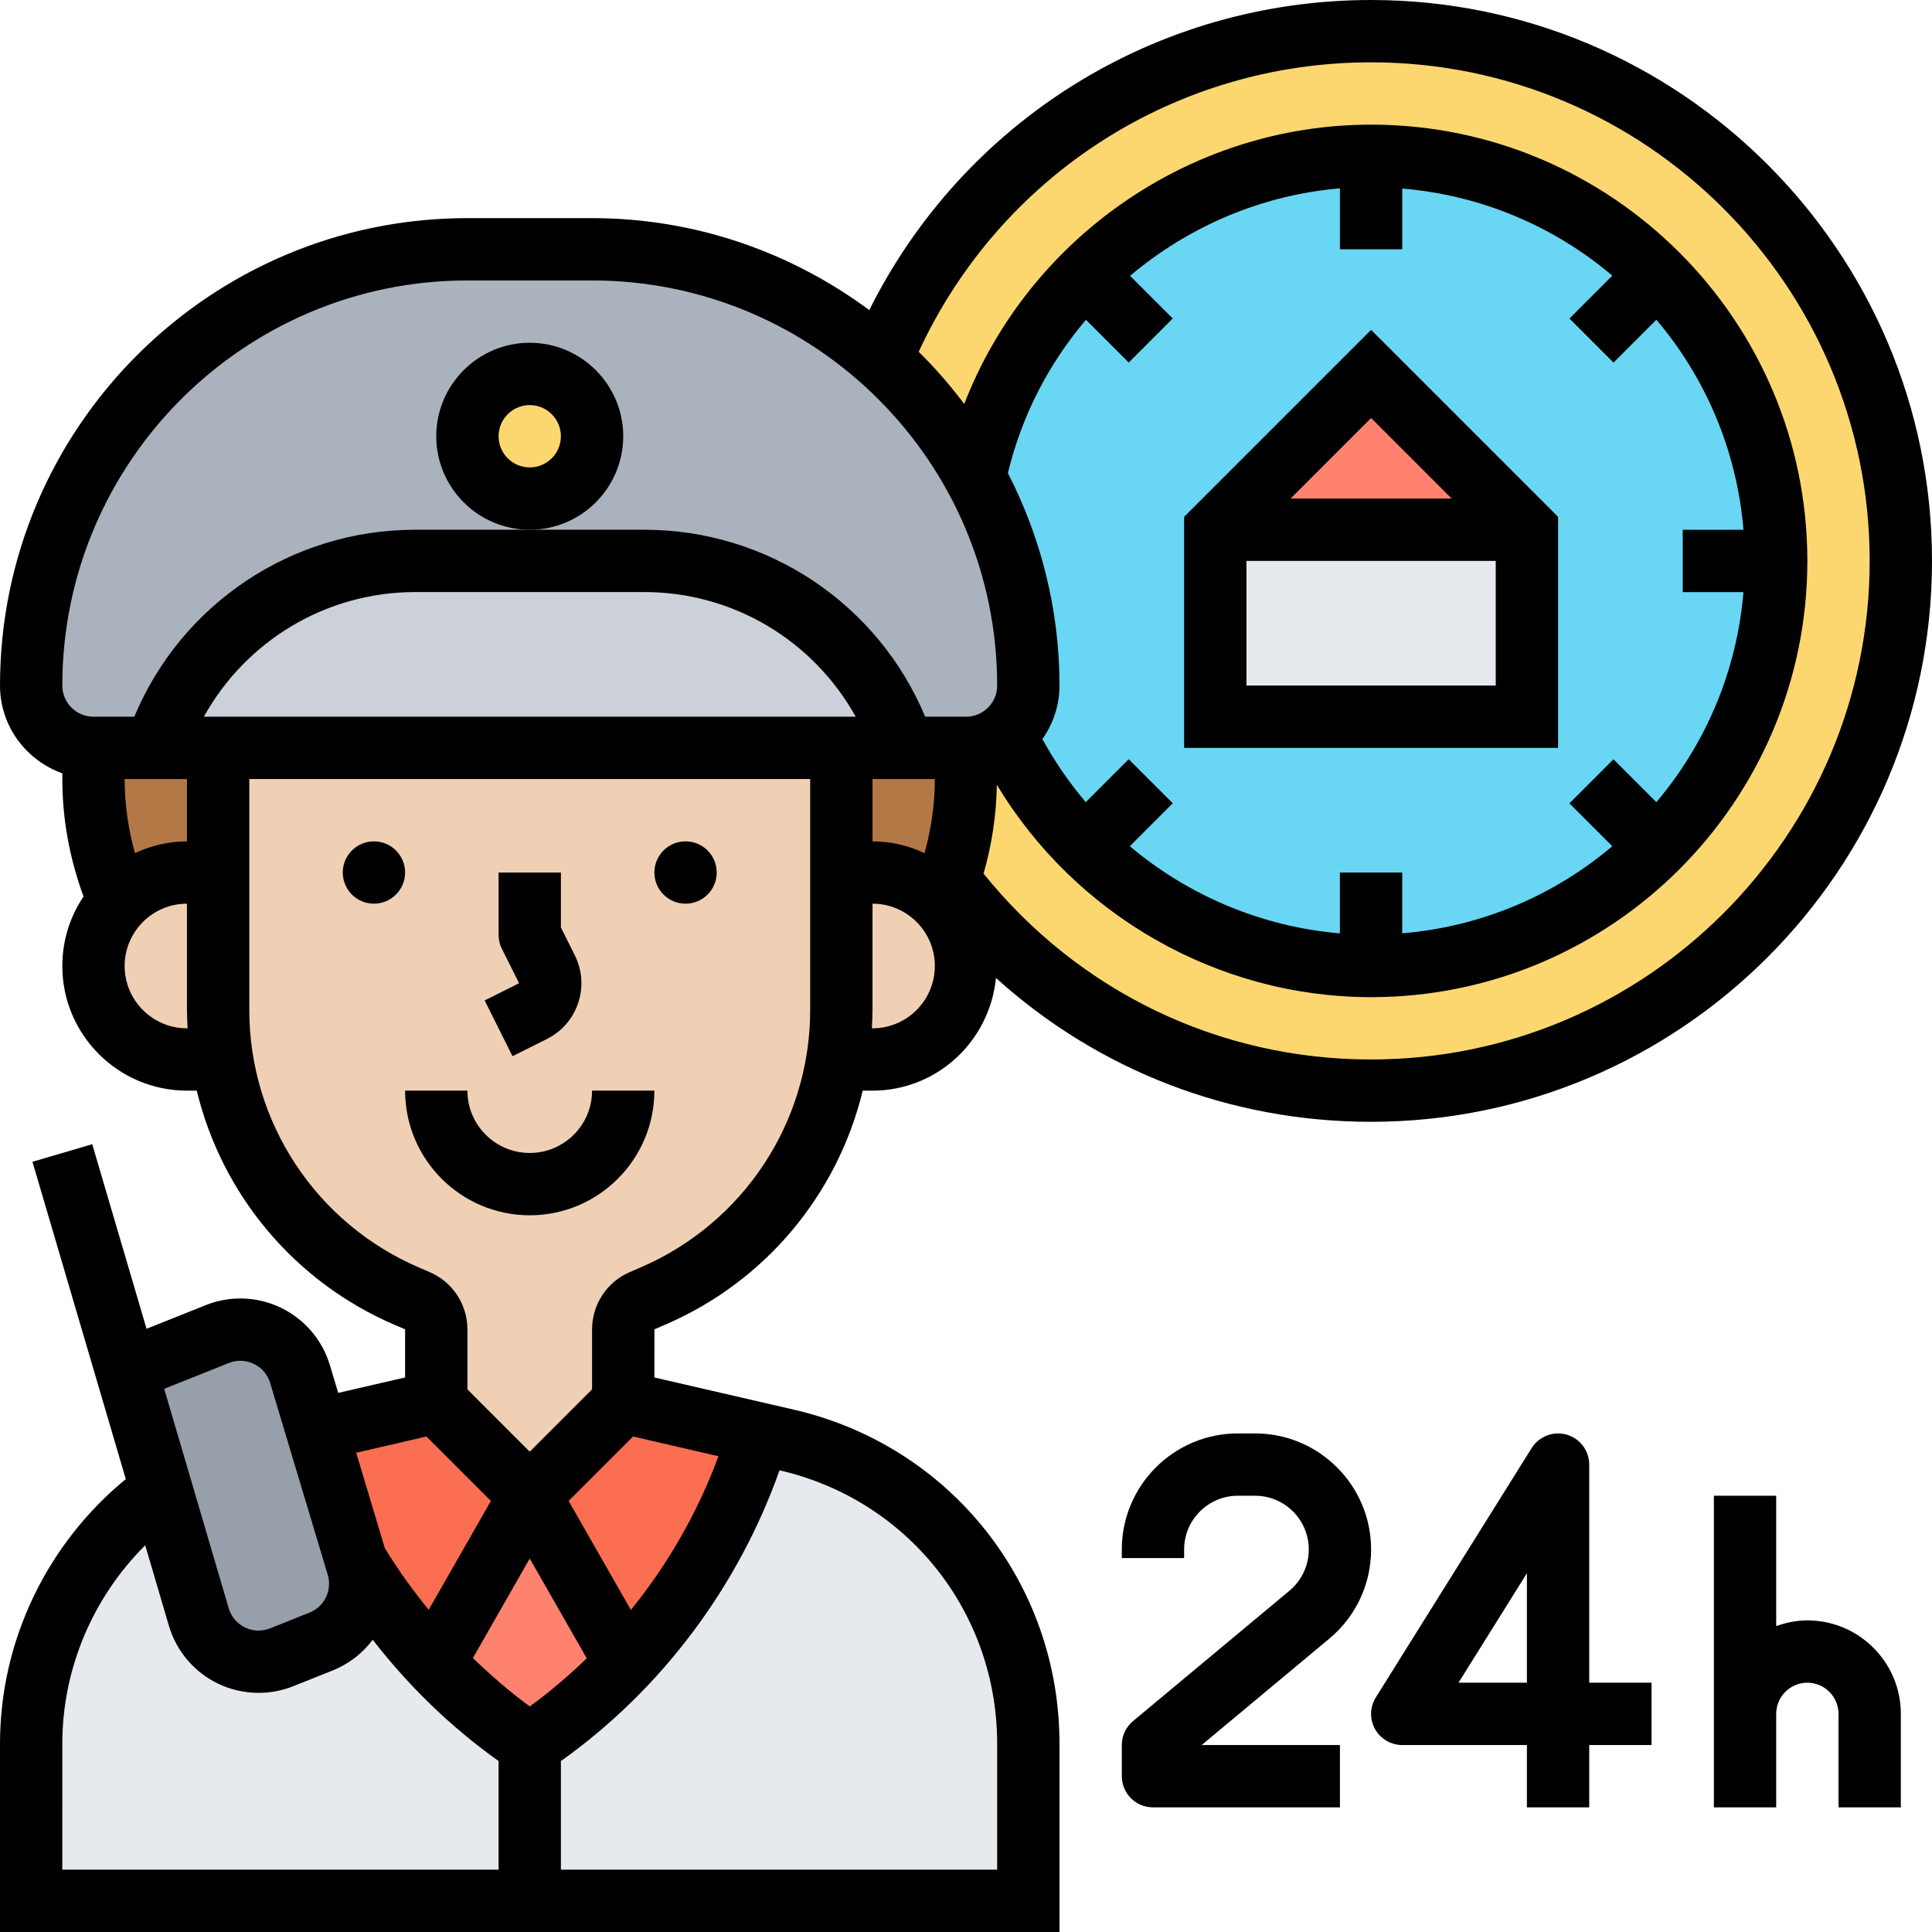
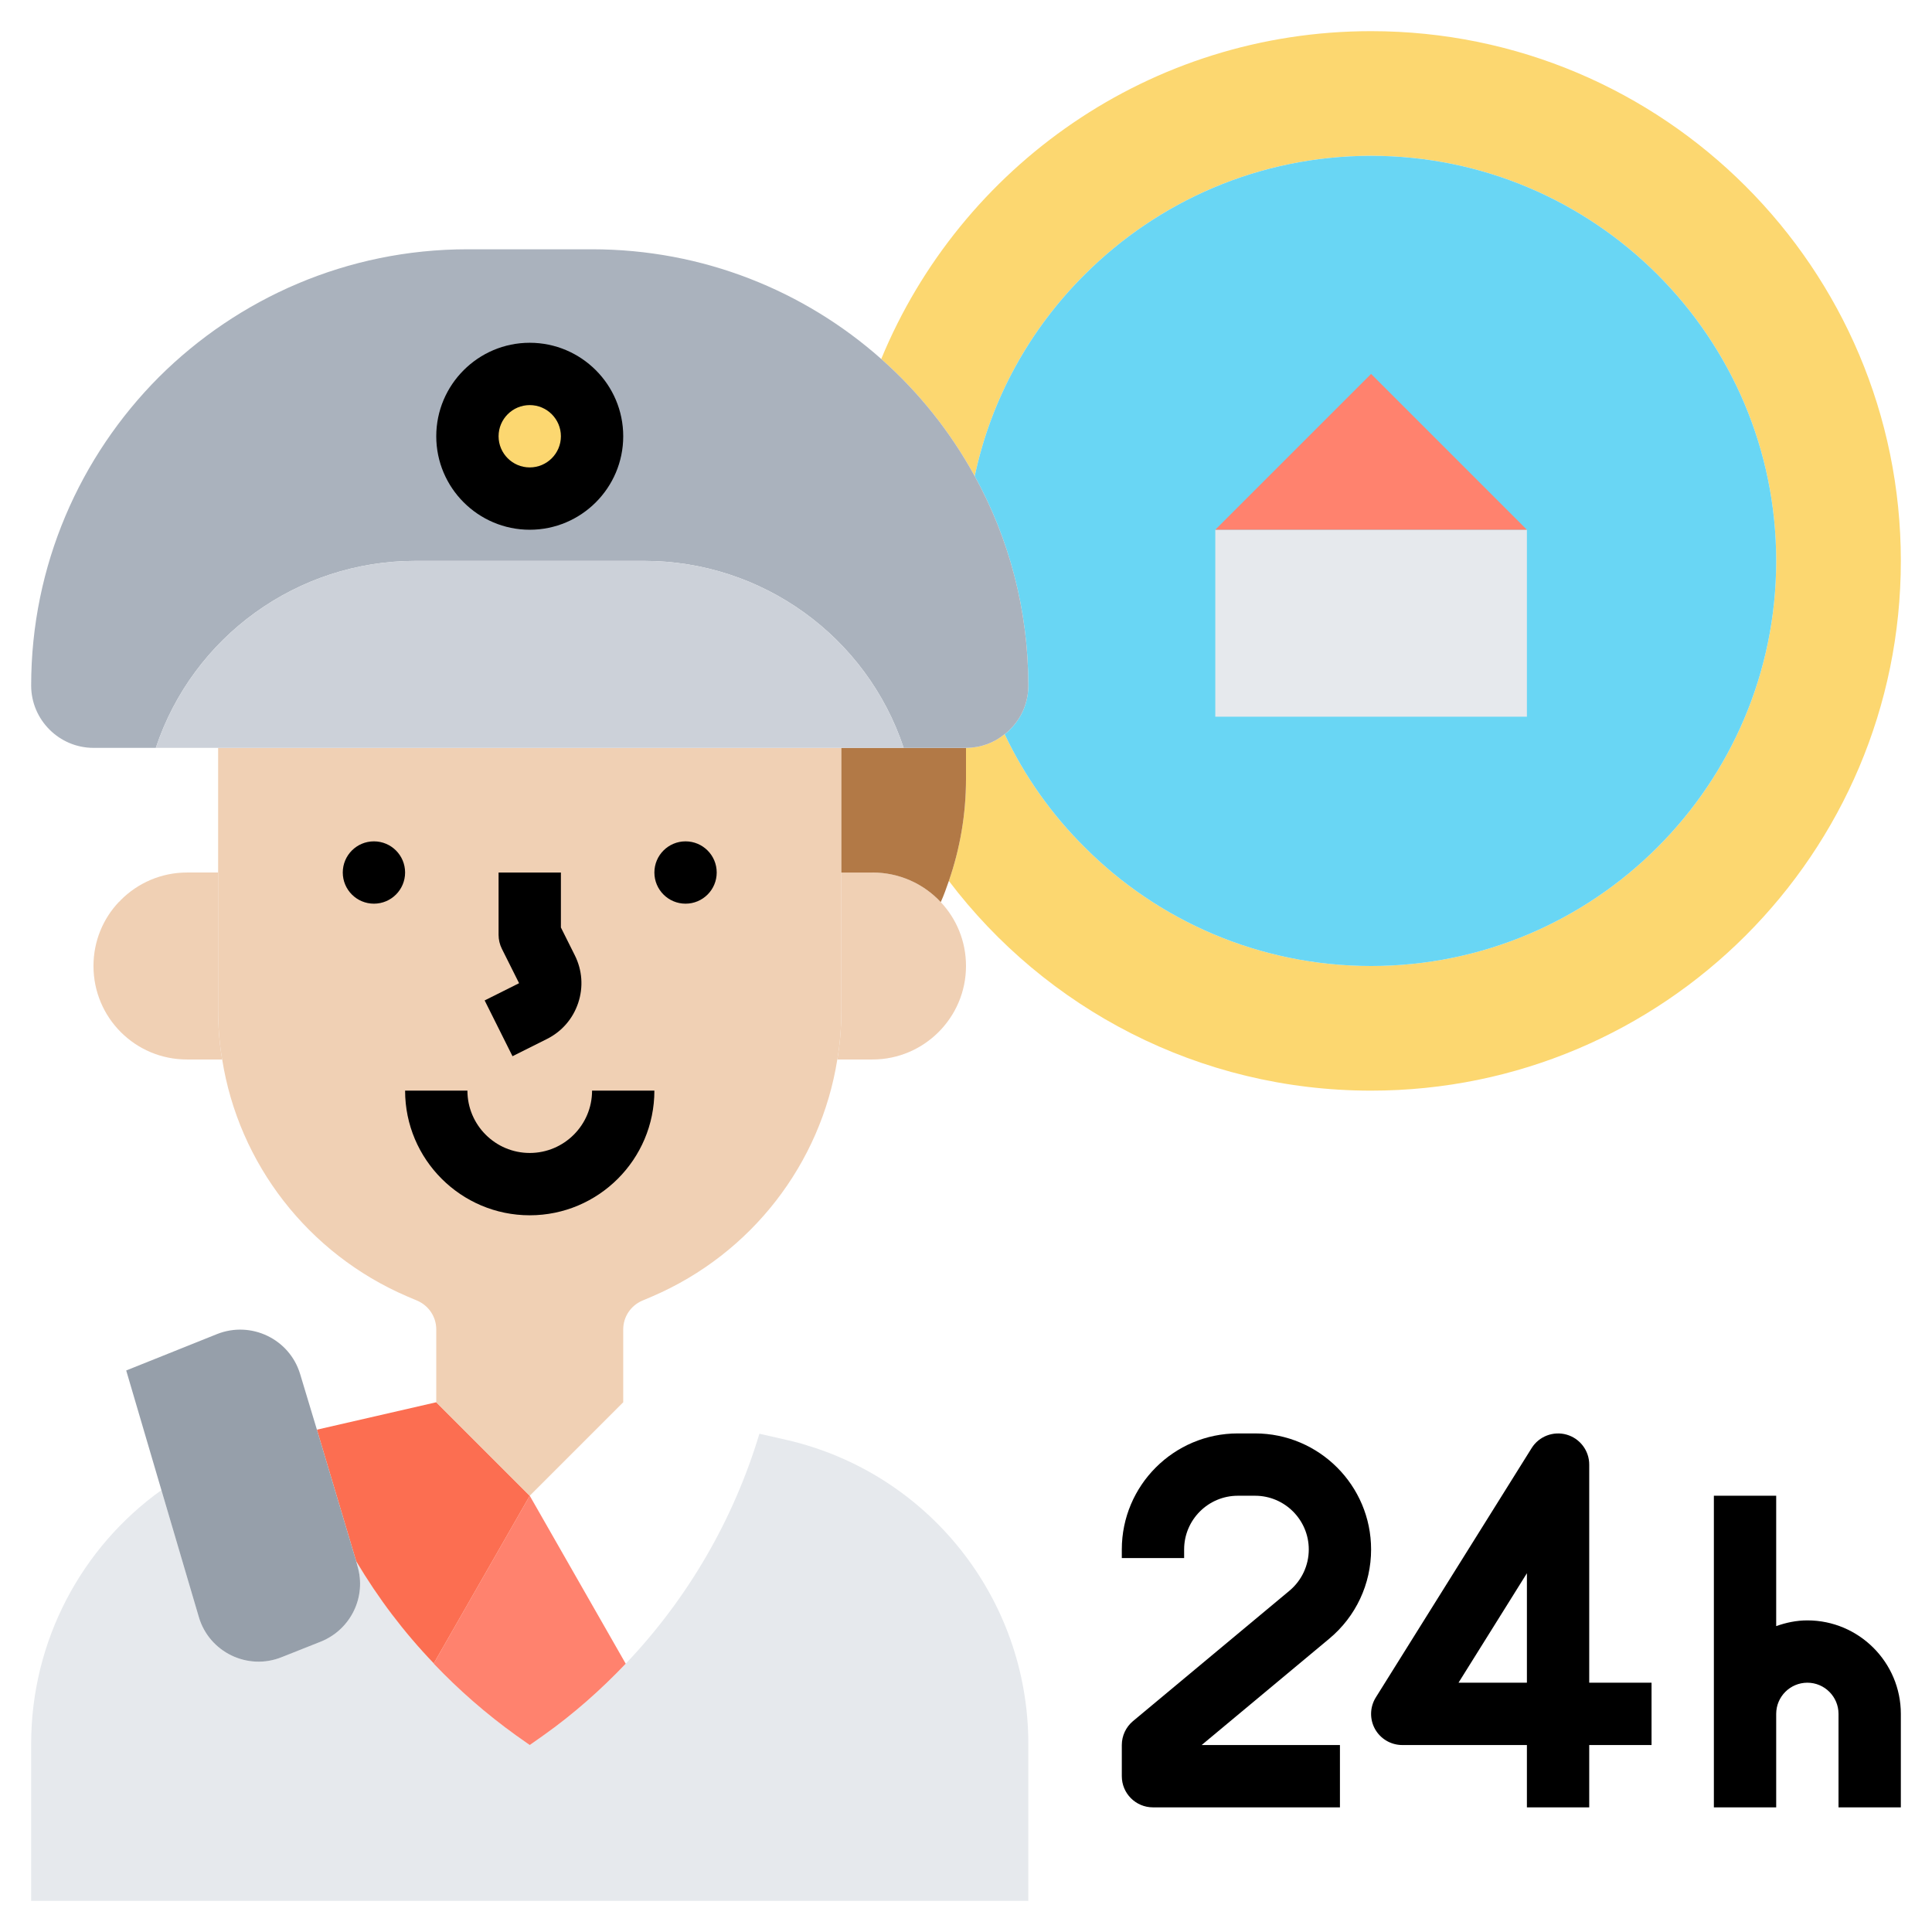
<svg xmlns="http://www.w3.org/2000/svg" id="Layer_5" enable-background="new 0 0 62 62" height="512" viewBox="0 0 62 62" width="512">
  <g>
    <g>
      <g>
        <path d="m32.24 23.56c.64 1.35 1.51 2.58 2.57 3.63 2.34 2.35 5.6 3.81 9.19 3.81s6.84-1.46 9.19-3.81 3.81-5.6 3.81-9.19-1.46-6.84-3.81-9.19-5.6-3.81-9.19-3.81-6.84 1.46-9.19 3.81c-1.75 1.74-3 3.97-3.53 6.47-.78-1.42-1.79-2.69-3-3.76 2.55-6.18 8.63-10.52 15.72-10.52 9.39 0 17 7.61 17 17s-7.61 17-17 17c-5.53 0-10.45-2.64-13.55-6.73.36-1.04.55-2.14.55-3.27v-1c.47 0 .9-.16 1.24-.44z" fill="#fcd770" />
      </g>
      <g>
        <path d="m53.19 8.81c2.35 2.35 3.81 5.6 3.81 9.19s-1.46 6.84-3.81 9.19-5.6 3.81-9.19 3.81-6.85-1.46-9.19-3.81c-1.06-1.05-1.93-2.28-2.57-3.63.06-.04.12-.09.17-.15.37-.36.59-.86.59-1.41 0-2.43-.62-4.72-1.72-6.72.53-2.5 1.78-4.73 3.53-6.47 2.35-2.35 5.6-3.81 9.19-3.81s6.84 1.46 9.19 3.81z" fill="#69d6f4" />
      </g>
      <g>
        <path d="m10.3 52.68c.96-.39 1.47-1.44 1.17-2.43l-.04-.15c.7 1.18 1.53 2.28 2.49 3.28v.01c.8.84 1.68 1.61 2.64 2.3l.44.31.44-.31c.96-.68 1.84-1.46 2.64-2.3 1.99-2.09 3.46-4.62 4.29-7.38l.88.2c4.54 1.05 7.75 5.09 7.75 9.75v5.04h-32v-5.04c0-3.31 1.62-6.31 4.18-8.14l1.2 4.07c.33 1.13 1.57 1.73 2.66 1.29z" fill="#e6e9ed" />
      </g>
      <g>
        <path d="m17 48 3.08 5.39c-.8.84-1.68 1.62-2.64 2.3l-.44.31-.44-.31c-.96-.69-1.84-1.46-2.64-2.3v-.01z" fill="#ff826e" />
      </g>
      <g>
-         <path d="m20 45 4.37 1.01c-.83 2.76-2.3 5.29-4.29 7.38l-3.08-5.39z" fill="#fc6e51" />
-       </g>
+         </g>
      <g>
        <path d="m17 48-3.08 5.38c-.96-1-1.79-2.1-2.49-3.28l-1.26-4.22 3.83-.88z" fill="#fc6e51" />
      </g>
      <g>
        <path d="m11.47 50.25c.3.99-.21 2.04-1.17 2.43l-1.26.5c-1.09.44-2.33-.16-2.66-1.29l-1.2-4.07-1.13-3.84 2.92-1.17c1.09-.43 2.32.16 2.66 1.28l.54 1.79 1.26 4.22z" fill="#969faa" />
      </g>
      <g>
        <path d="m30.19 28.95c.5.53.81 1.25.81 2.05 0 .83-.34 1.58-.88 2.12s-1.29.88-2.12.88h-1.13c.09-.52.13-1.05.13-1.59v-4.41h1c.86 0 1.64.36 2.19.95z" fill="#f0d0b4" />
      </g>
      <g>
        <path d="m27 28v4.41c0 .54-.04 1.07-.13 1.59-.53 3.34-2.75 6.23-5.93 7.6l-.33.14c-.37.16-.61.52-.61.92v2.34l-3 3-3-3v-2.34c0-.4-.24-.76-.61-.92l-.33-.14c-3.18-1.37-5.4-4.26-5.93-7.6-.09-.52-.13-1.05-.13-1.59v-4.41-4h20z" fill="#f0d0b4" />
      </g>
      <g>
        <path d="m7.13 34h-1.13c-1.66 0-3-1.34-3-3 0-.8.31-1.52.81-2.05.03-.02.05-.05.07-.07.54-.54 1.29-.88 2.12-.88h1v4.41c0 .54.04 1.07.13 1.59z" fill="#f0d0b4" />
      </g>
      <g>
        <path d="m31 24v1c0 1.13-.19 2.23-.55 3.27-.08.23-.16.46-.26.68-.55-.59-1.33-.95-2.19-.95h-1v-4h2z" fill="#b27946" />
      </g>
      <g>
-         <path d="m7 24v4h-1c-.83 0-1.58.34-2.12.88-.02.02-.04.05-.07.07-.53-1.23-.81-2.57-.81-3.95v-1h2z" fill="#b27946" />
-       </g>
+         </g>
      <g>
        <path d="m20.68 18h-7.36c-3.77 0-7.13 2.42-8.32 6h-2c-1.1 0-2-.9-2-2 0-3.86 1.57-7.36 4.1-9.9 2.54-2.53 6.04-4.1 9.9-4.1h4c3.56 0 6.81 1.33 9.28 3.52 1.21 1.07 2.22 2.34 3 3.76 1.1 2 1.72 4.29 1.72 6.72 0 .55-.22 1.05-.59 1.41-.05.06-.11.11-.17.15-.34.28-.77.44-1.24.44h-2c-1.19-3.58-4.55-6-8.32-6z" fill="#aab2bd" />
      </g>
      <g>
        <path d="m27 24h-20-2c1.19-3.58 4.55-6 8.32-6h7.36c3.77 0 7.13 2.42 8.32 6z" fill="#ccd1d9" />
      </g>
      <g>
        <circle cx="17" cy="14" fill="#fcd770" r="2" />
      </g>
      <g>
        <path d="m39 17h10v6h-10z" fill="#e6e9ed" />
      </g>
      <g>
        <path d="m49 17h-10l5-5z" fill="#ff826e" />
      </g>
    </g>
    <g>
      <path d="m16.447 33.895 1.105-.553c.478-.239.834-.65 1.003-1.157s.131-1.049-.108-1.527l-.447-.894v-1.764h-2v2c0 .155.036.309.105.447l.553 1.105-1.105.553z" />
      <path d="m17 37c-1.103 0-2-.897-2-2h-2c0 2.206 1.794 4 4 4s4-1.794 4-4h-2c0 1.103-.897 2-2 2z" />
      <circle cx="12" cy="28" r="1" />
      <circle cx="22" cy="28" r="1" />
      <path d="m20 14c0-1.654-1.346-3-3-3s-3 1.346-3 3 1.346 3 3 3 3-1.346 3-3zm-3 1c-.552 0-1-.449-1-1s.448-1 1-1 1 .449 1 1-.448 1-1 1z" />
-       <path d="m50 16.586-6-6-6 6v7.414h12zm-3.414-.586h-5.172l2.586-2.586zm-6.586 6v-4h8v4z" />
-       <path d="m62 18c0-9.925-8.075-18-18-18-6.881 0-13.067 3.866-16.104 9.951-2.492-1.845-5.564-2.951-8.896-2.951h-4c-8.271 0-15 6.729-15 15 0 1.302.839 2.402 2 2.816v.184c0 1.298.238 2.561.681 3.771-.43.637-.681 1.404-.681 2.229 0 2.206 1.794 4 4 4h.314c.804 3.319 3.12 6.131 6.353 7.517l.333.142v1.545l-2.146.496-.268-.892c-.241-.804-.813-1.475-1.569-1.84-.757-.366-1.64-.397-2.418-.083l-1.896.758-1.743-5.924-1.918.564 2.995 10.183c-2.532 2.078-4.037 5.192-4.037 8.489v6.045h34v-6.045c0-5.152-3.507-9.56-8.527-10.718l-4.473-1.032.001-1.545.331-.143c3.234-1.386 5.55-4.197 6.354-7.517h.314c2.075 0 3.765-1.593 3.961-3.617 3.276 2.963 7.512 4.617 12.039 4.617 9.925 0 18-8.075 18-18zm-47-9h4c7.168 0 13 5.832 13 13 0 .551-.448 1-1 1h-1.31c-1.511-3.617-5.046-6-9.014-6h-3.676-3.676c-3.969 0-7.503 2.383-9.014 6h-1.31c-.552 0-1-.449-1-1 0-7.168 5.832-13 13-13zm19.849 1.263 1.372 1.372 1.414-1.414-1.37-1.37c1.87-1.576 4.209-2.593 6.735-2.807v1.956h2v-1.949c2.558.213 4.888 1.226 6.741 2.795l-1.376 1.376 1.414 1.414 1.376-1.376c1.569 1.852 2.582 4.183 2.795 6.741h-1.95v2h1.949c-.213 2.558-1.226 4.888-2.795 6.741l-1.376-1.376-1.414 1.414 1.376 1.376c-1.852 1.569-4.183 2.582-6.741 2.795v-1.951h-2v1.953c-2.504-.212-4.859-1.21-6.742-2.797l1.378-1.378-1.414-1.414-1.378 1.378c-.527-.621-.995-1.297-1.391-2.025.343-.487.548-1.078.548-1.717 0-2.457-.605-4.771-1.656-6.819.447-1.853 1.32-3.524 2.505-4.918zm-28.849 16.737c-.598 0-1.16.141-1.67.377-.213-.772-.33-1.566-.33-2.377h2zm.542-4c1.353-2.435 3.921-4 6.783-4h7.352c2.862 0 5.43 1.565 6.783 4zm21.458 2h2c0 .811-.117 1.605-.33 2.377-.51-.236-1.072-.377-1.67-.377zm-22 8c-1.103 0-2-.897-2-2s.897-2 2-2v3.407c0 .199.011.396.022.593zm7.685 13.099 2.068 2.068-1.996 3.493c-.509-.628-.988-1.282-1.409-1.984l-.917-3.056zm3.315 3.916 1.829 3.201c-.572.555-1.181 1.073-1.827 1.545-.651-.475-1.253-1-1.826-1.553zm-9.659-6.274c.264-.106.551-.096.807.028s.441.341.522.613l1.847 6.152c.149.5-.103 1.023-.586 1.217l-1.261.504c-.266.106-.553.096-.809-.029-.257-.125-.441-.344-.522-.617l-2.07-7.04zm-5.341 12.214c0-2.406.981-4.692 2.66-6.366l.76 2.584c.238.809.809 1.484 1.567 1.852.412.2.861.301 1.312.301.378 0 .756-.071 1.113-.214l1.261-.504c.532-.213.968-.56 1.288-.986 1.145 1.473 2.482 2.78 4.019 3.877l.02.015v3.486h-14zm30 0v4.045h-14v-3.485l.021-.015c3.224-2.303 5.672-5.589 6.995-9.316l.008.002c4.107.947 6.976 4.553 6.976 8.769zm-8.943-9.223c-.661 1.789-1.615 3.456-2.811 4.932l-1.998-3.497 2.068-2.068zm-2.513-6.053-.332.143c-.734.315-1.21 1.036-1.212 1.838v1.927l-2 2-2-2v-1.929c-.002-.8-.478-1.52-1.212-1.835l-.333-.143c-3.313-1.42-5.454-4.667-5.455-8.272v-7.408h18v7.406c-.001 3.606-2.143 6.853-5.456 8.273zm7.456-7.679h-.022c.011-.197.022-.394.022-.593v-3.407c1.103 0 2 .897 2 2s-.897 2-2 2zm16 1c-4.884 0-9.381-2.177-12.437-5.965.267-.926.411-1.879.427-2.852 2.51 4.178 7.082 6.817 12.01 6.817 7.72 0 14-6.28 14-14s-6.28-14-14-14c-5.823 0-11.002 3.663-13.056 8.963-.449-.592-.932-1.155-1.462-1.673 2.617-5.662 8.237-9.29 14.518-9.29 8.822 0 16 7.178 16 16s-7.178 16-16 16z" />
      <path d="m44 49.724c0-2.054-1.67-3.724-3.724-3.724h-.553c-2.053 0-3.723 1.67-3.723 3.724v.276h2v-.276c0-.951.773-1.724 1.724-1.724h.553c.95 0 1.723.773 1.723 1.724 0 .513-.227.996-.621 1.325l-5.02 4.183c-.227.19-.359.471-.359.768v1c0 .552.447 1 1 1h6v-2h-4.438l4.098-3.415c.852-.71 1.34-1.752 1.34-2.861z" />
      <path d="m51 47c0-.446-.296-.838-.725-.961-.427-.121-.887.053-1.123.432l-5 8c-.193.308-.203.697-.027 1.015.177.317.512.514.875.514h4v2h2v-2h2v-2h-2zm-2 7h-2.195l2.195-3.513z" />
      <path d="m58 52c-.352 0-.686.072-1 .184v-4.184h-2v7 3h2v-3c0-.551.448-1 1-1s1 .449 1 1v3h2v-3c0-1.654-1.346-3-3-3z" />
    </g>
  </g>
</svg>